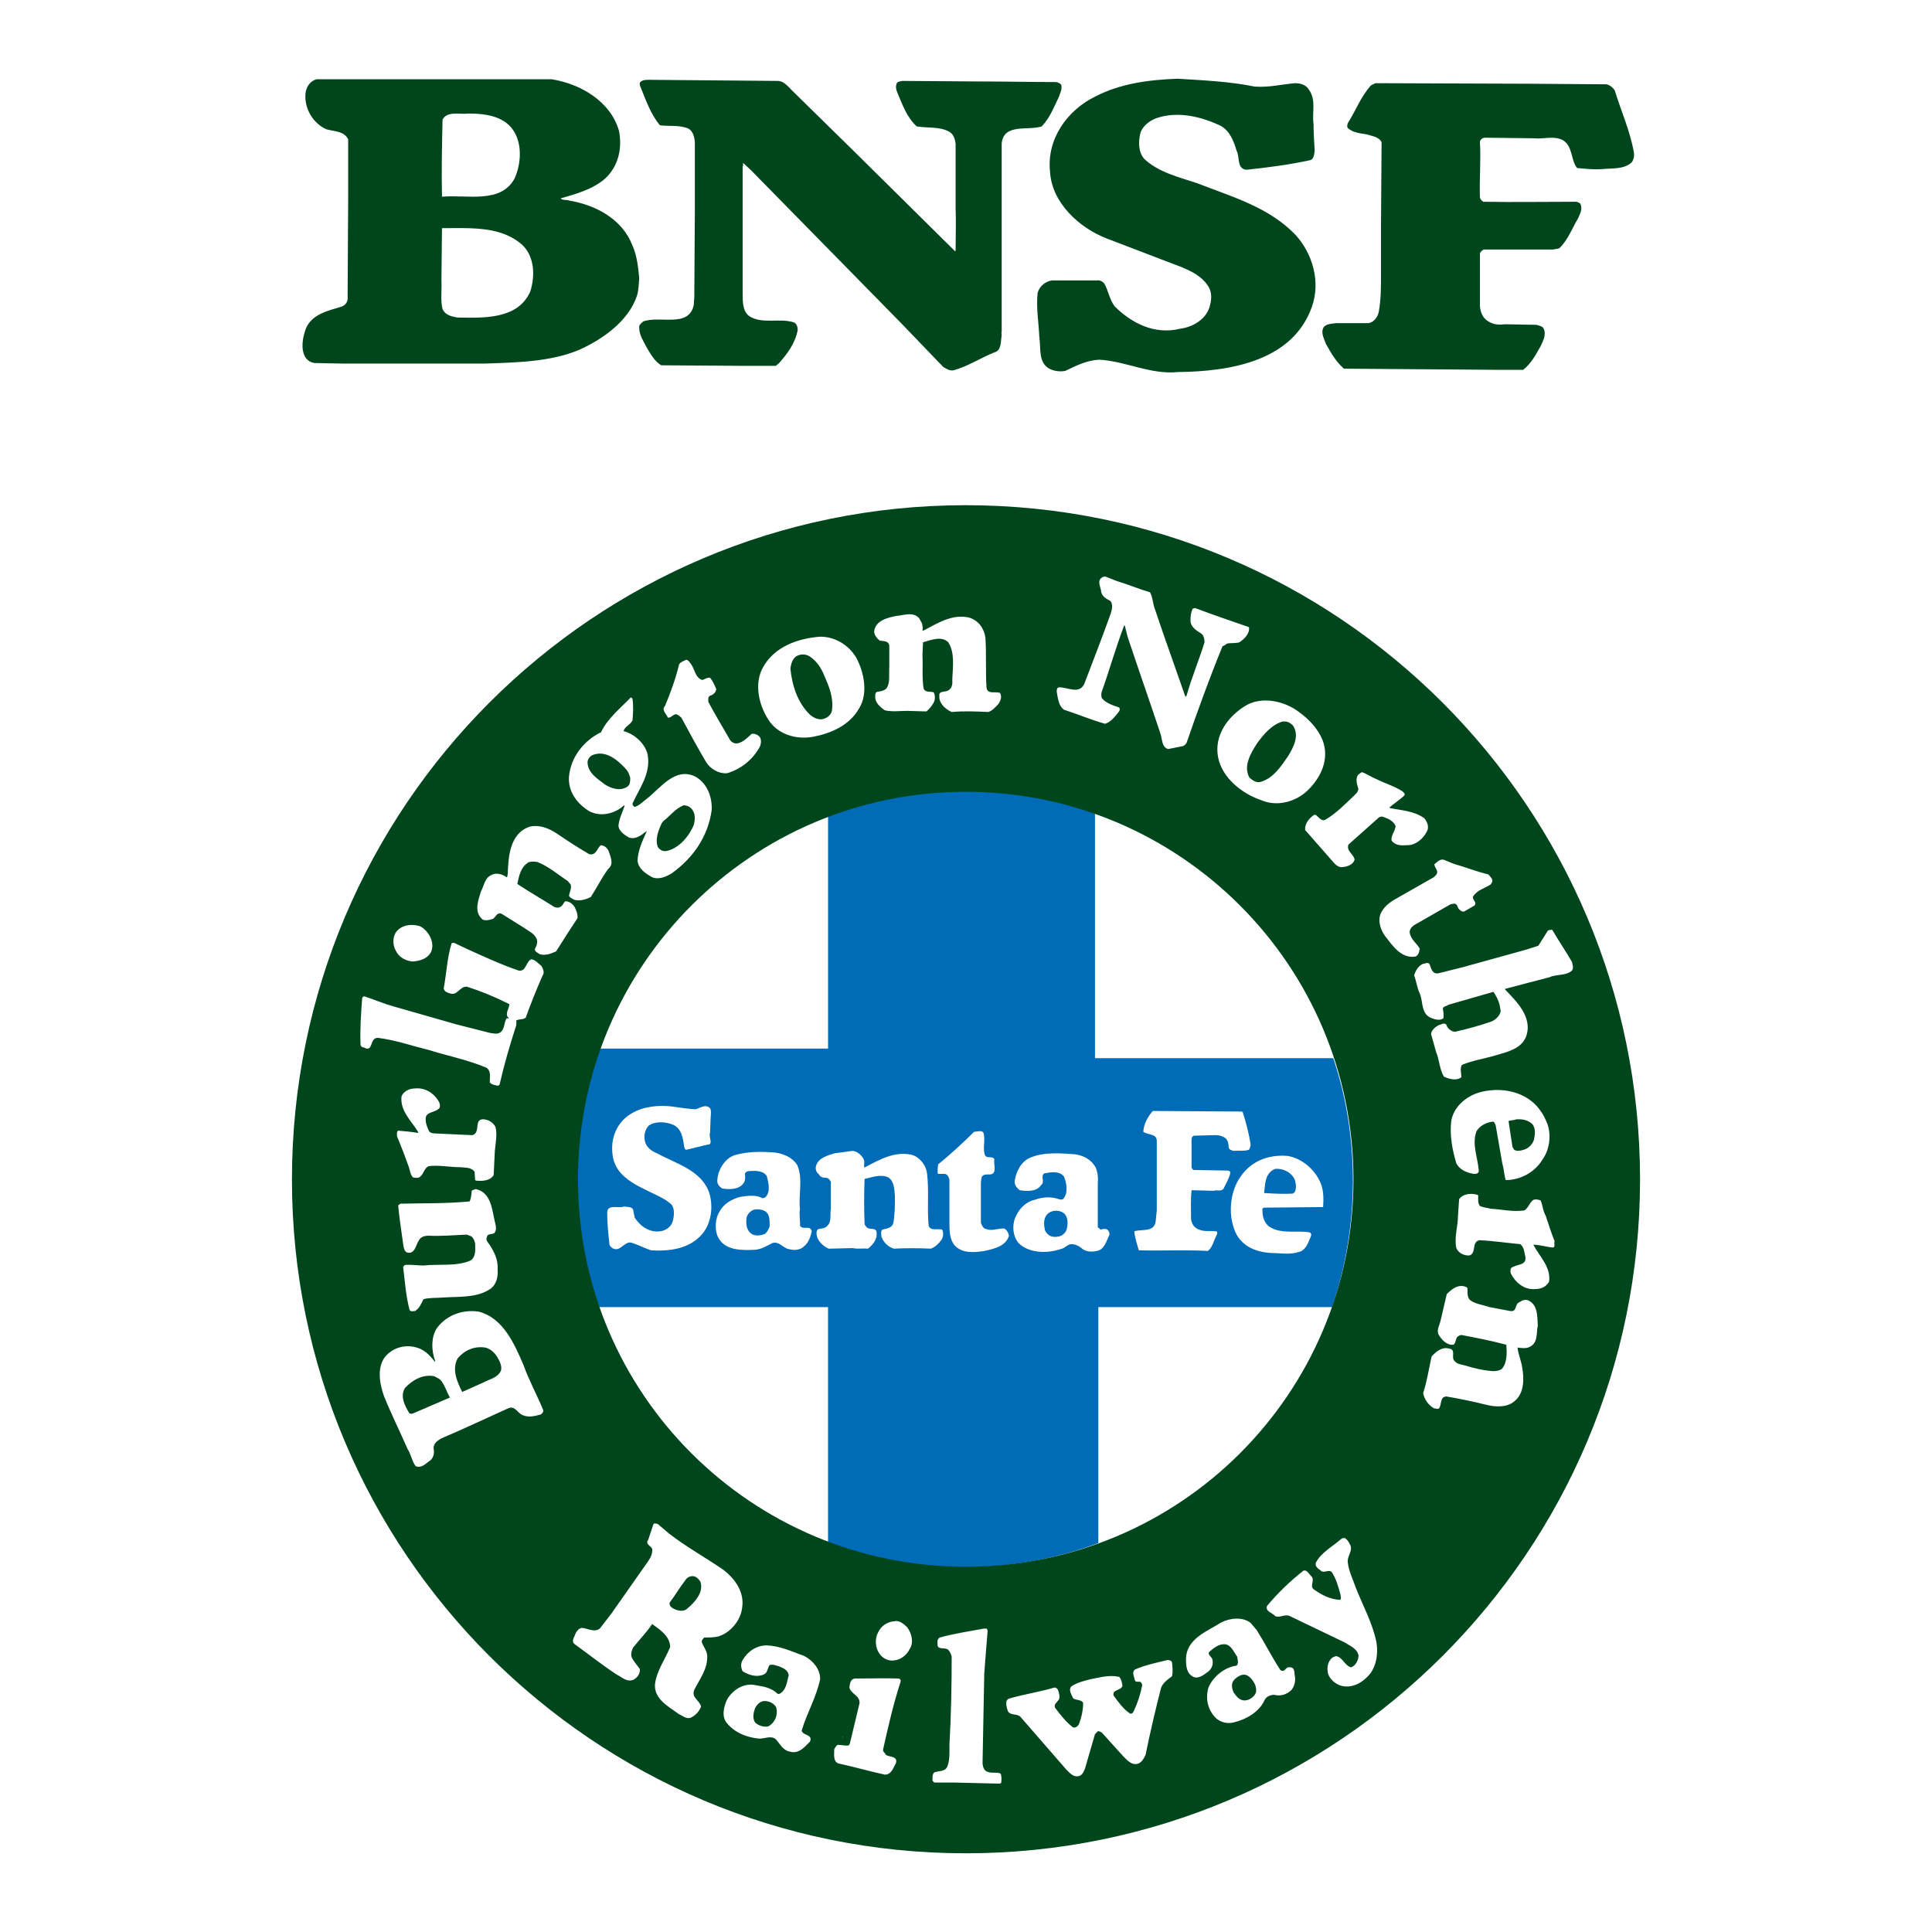
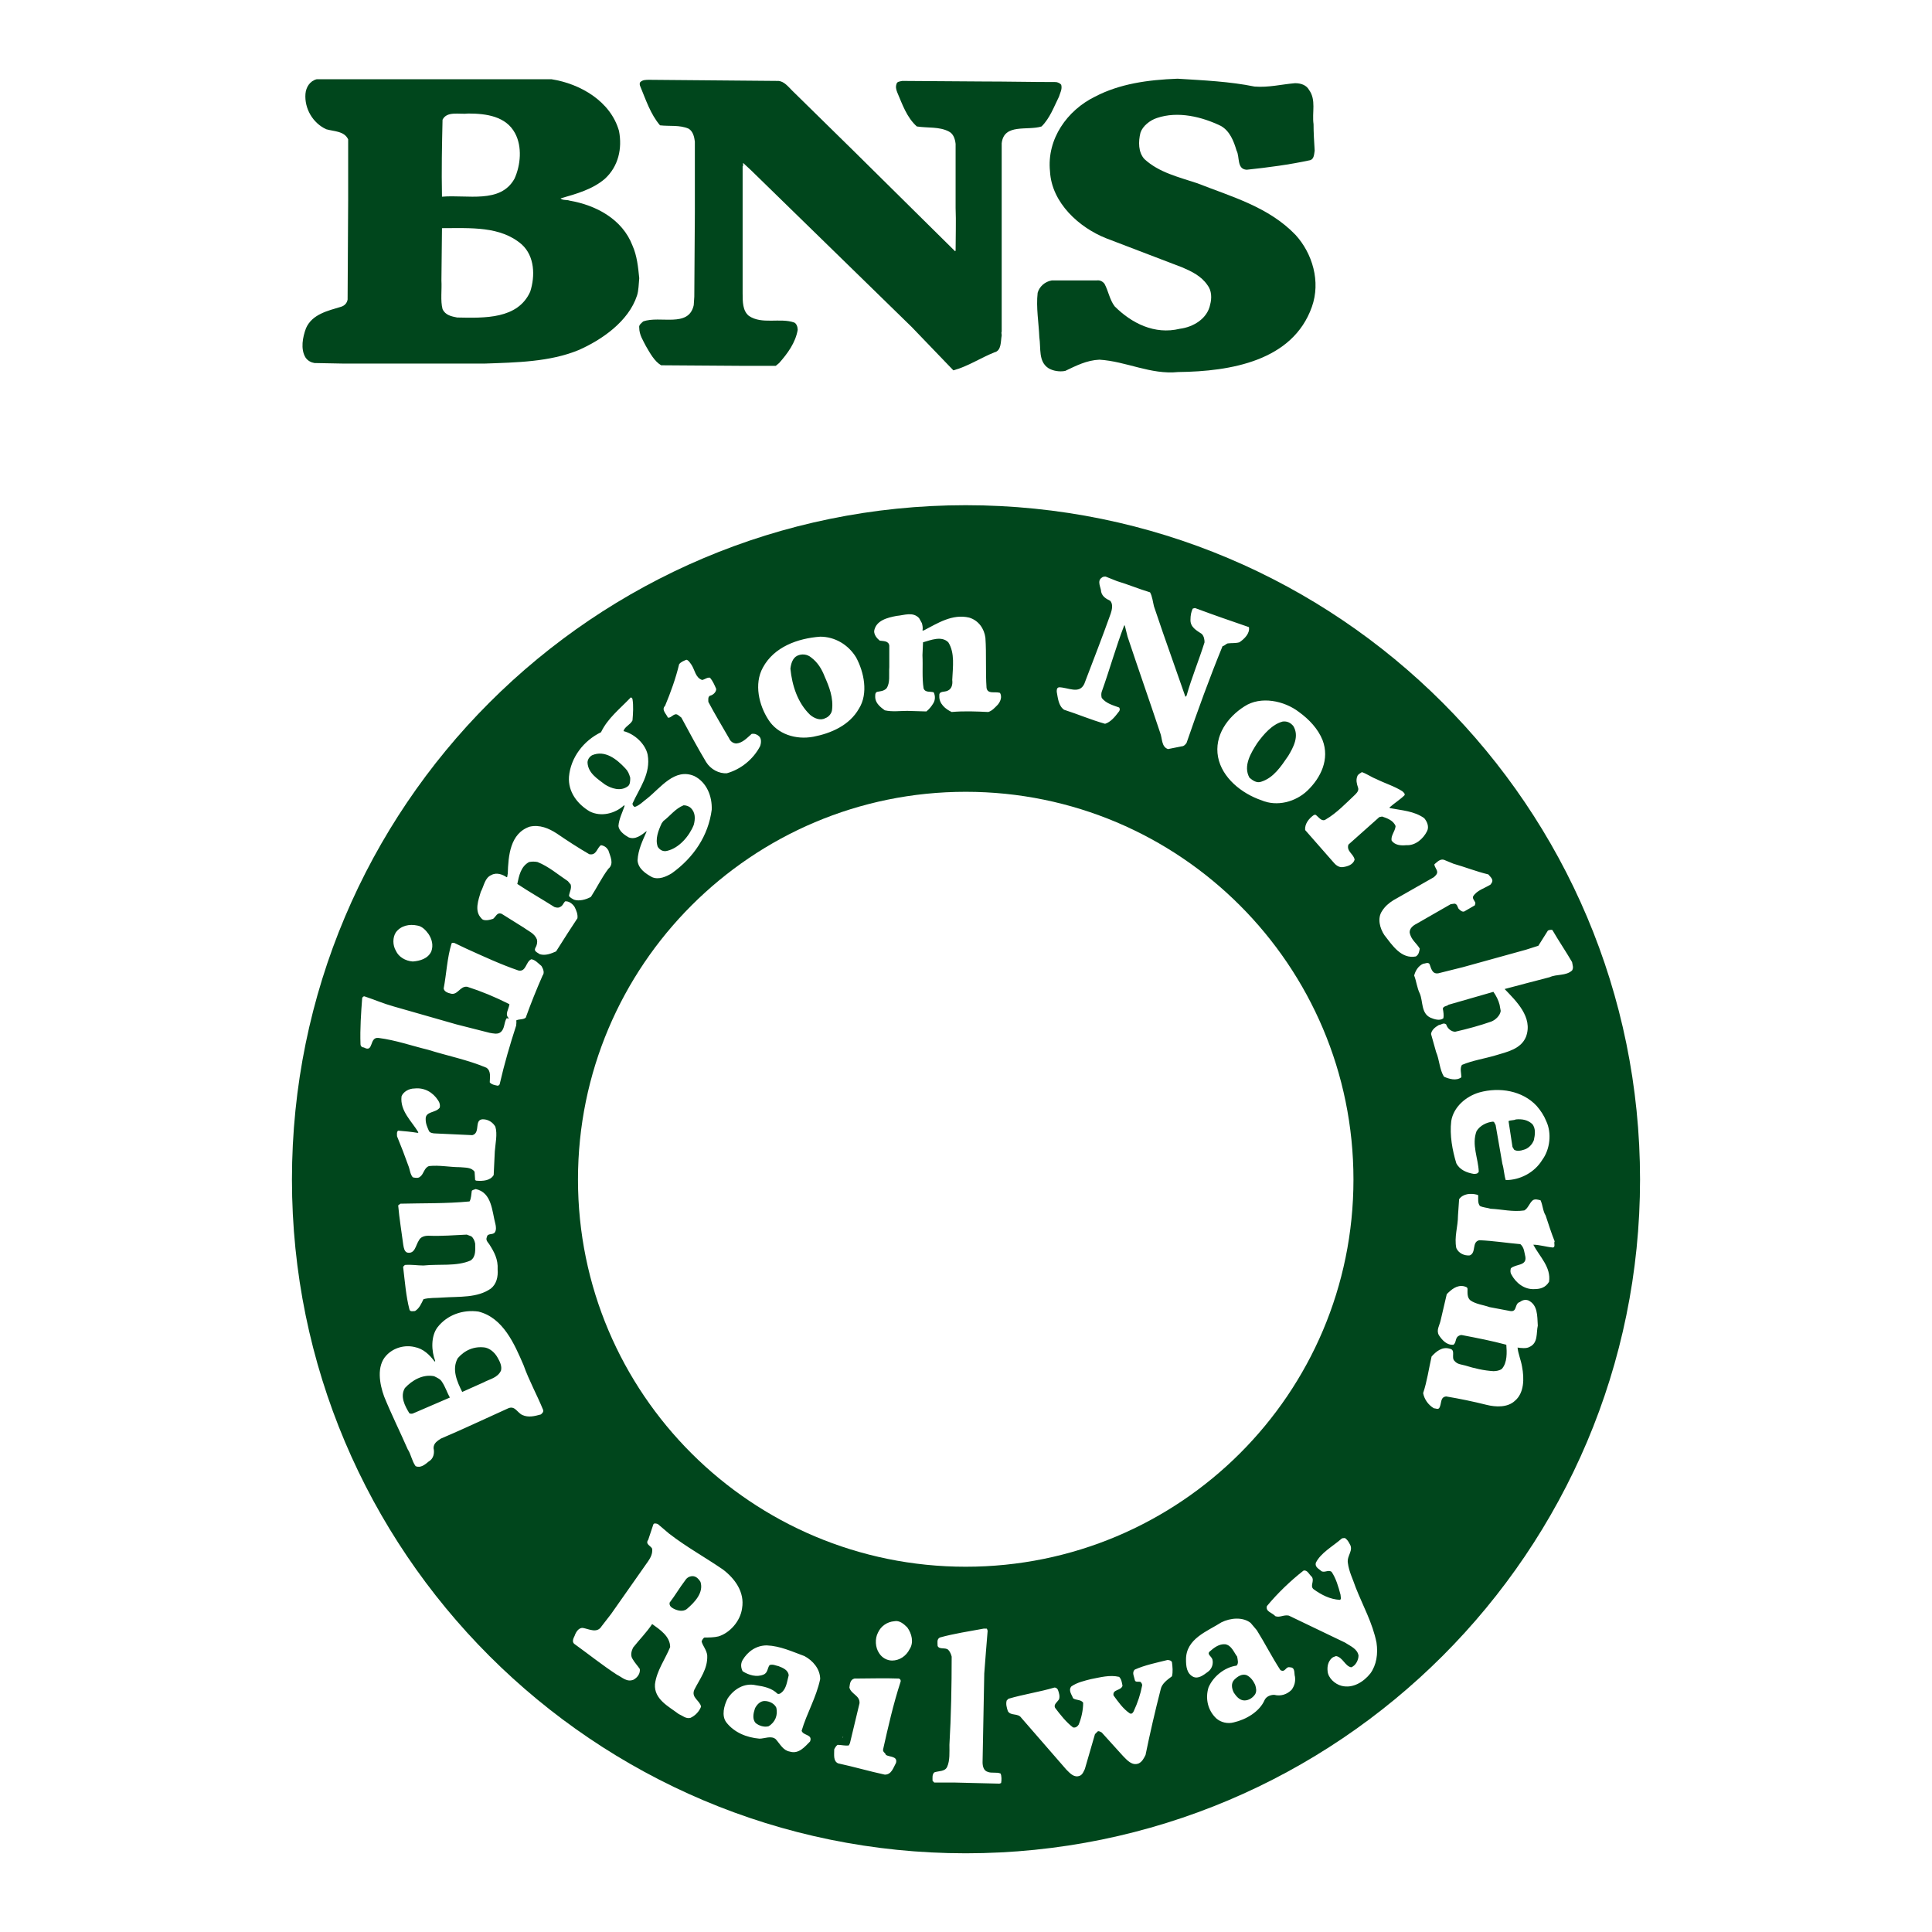
<svg xmlns="http://www.w3.org/2000/svg" version="1.0" id="Layer_1" x="0px" y="0px" width="192.756px" height="192.756px" viewBox="0 0 192.756 192.756" enable-background="new 0 0 192.756 192.756" xml:space="preserve">
  <g>
-     <polygon fill-rule="evenodd" clip-rule="evenodd" fill="#FFFFFF" points="0,0 192.756,0 192.756,192.756 0,192.756 0,0  " />
    <path fill-rule="evenodd" clip-rule="evenodd" fill="#00461C" d="M125.168,8.636c1.401,0.112,2.69-0.224,4.036-0.336   c0.561,0,1.121,0.168,1.402,0.673c0.729,1.009,0.279,2.243,0.447,3.42c0,0.841,0.057,1.738,0.112,2.635   c-0.056,0.336-0.056,0.841-0.448,0.953c-2.074,0.449-4.205,0.729-6.335,0.954c-1.01-0.056-0.673-1.29-1.01-1.906   c-0.28-0.954-0.673-1.962-1.569-2.467c-1.851-0.896-4.261-1.514-6.392-0.785c-0.673,0.224-1.401,0.785-1.626,1.458   c-0.225,0.897-0.225,1.962,0.393,2.635c1.458,1.346,3.42,1.794,5.271,2.411c3.42,1.345,7.12,2.354,9.811,5.158   c1.683,1.85,2.523,4.653,1.626,7.176c-1.906,5.382-8.073,6.447-13.343,6.503c-2.748,0.28-5.158-1.065-7.85-1.233   c-1.289,0.056-2.354,0.616-3.42,1.121c-0.561,0.112-1.233,0-1.682-0.28c-1.009-0.673-0.729-1.962-0.897-3.083   c-0.056-1.402-0.336-2.972-0.168-4.43c0.168-0.617,0.729-1.121,1.401-1.233h4.485c0.337-0.056,0.617,0.112,0.785,0.336   c0.393,0.729,0.505,1.57,1.009,2.243c1.683,1.682,3.98,2.859,6.504,2.243c1.346-0.168,2.747-1.009,3.027-2.411   c0.168-0.617,0.168-1.402-0.28-1.962c-0.616-0.897-1.569-1.346-2.467-1.738l-7.624-2.916c-2.692-1.065-5.439-3.532-5.607-6.672   c-0.337-3.251,1.737-6.111,4.485-7.457c2.467-1.29,5.271-1.682,8.241-1.794C120.122,8.019,122.7,8.131,125.168,8.636L125.168,8.636   z" />
-     <path fill-rule="evenodd" clip-rule="evenodd" fill="#00461C" d="M77.681,8.075c0.56,0.056,0.953,0.561,1.345,0.954l6.111,5.999   l10.092,9.979c0,0.056,0.112,0.056,0.112,0c0-1.402,0.056-2.916,0-4.261v-6.392c-0.056-0.504-0.224-1.009-0.673-1.233   c-0.953-0.505-2.13-0.336-3.196-0.505c-1.009-0.897-1.458-2.242-1.962-3.42c-0.112-0.28-0.168-0.561-0.056-0.841   c0.056-0.225,0.336-0.225,0.561-0.281l8.073,0.056c2.354,0,4.821,0.056,7.232,0.056c0.168,0,0.449,0.112,0.561,0.28   c0.112,0.449-0.111,0.785-0.225,1.178c-0.504,1.009-0.896,2.13-1.737,2.971c-1.401,0.449-3.757-0.336-3.98,1.682V33.08   c-0.057,0.112,0,0.224,0,0.393c-0.112,0.56,0,1.514-0.729,1.682c-1.401,0.561-2.635,1.401-4.092,1.794   c-0.393,0.056-0.729-0.168-1.009-0.336l-4.149-4.317L74.933,16.989l-0.785-0.729c-0.056,0.112,0.056,0.224-0.056,0.336v12.67   c0,0.841,0,1.738,0.617,2.243c1.29,0.897,3.14,0.168,4.541,0.673c0.225,0.112,0.337,0.449,0.337,0.729   c-0.225,1.29-1.01,2.355-1.851,3.308L77.4,36.5h-3.364l-8.074-0.056c-0.673-0.393-1.121-1.233-1.514-1.906   c-0.28-0.561-0.672-1.121-0.672-1.85c-0.056-0.28,0.224-0.448,0.392-0.616c1.682-0.617,4.542,0.672,5.046-1.626l0.056-0.841   l0.056-8.466V14.13c-0.056-0.449-0.168-1.009-0.617-1.29c-0.897-0.393-1.906-0.224-2.86-0.336   c-0.953-1.121-1.401-2.522-1.961-3.868c-0.056-0.112-0.112-0.336,0-0.449c0.224-0.224,0.56-0.224,0.896-0.224L77.681,8.075   L77.681,8.075z" />
-     <path fill-rule="evenodd" clip-rule="evenodd" fill="#00461C" d="M160.264,8.412c0.337,0.056,0.674,0.336,0.842,0.617   c0.616,2.018,1.514,3.98,1.906,6.167c0.056,0.336,0,0.729-0.225,1.009c-0.784,0.729-2.019,0.561-3.083,0.673   c-0.785,0.056-1.57-0.056-2.355-0.112c-0.672-0.841-0.393-2.187-1.457-2.804c-0.953-0.448-1.851-0.055-2.916-0.168l-4.821-0.056   c-0.225,0-0.448,0.169-0.505,0.393c0.112,1.738-0.056,3.7,0,5.494c0,0.225,0.168,0.392,0.337,0.504c3.083,0.056,6.223,0,9.307,0   c0.168,0.056,0.336,0.112,0.393,0.224c0.224,0.561-0.057,0.953-0.225,1.402c-0.616,1.009-1.009,2.187-1.906,3.028l-0.616,0.112   h-6.896c-0.168,0.056-0.336,0.224-0.393,0.393v5.27c0.057,0.729,0.393,1.346,1.065,1.626c0.449,0.224,0.897,0.224,1.458,0.168   l3.14,0.056c0.28,0.112,0.616,0.112,0.729,0.449c0.225,0.617-0.112,1.177-0.336,1.682c-0.505,0.897-0.953,1.738-1.738,2.355h-2.859   l-15.025-0.112c-0.785-0.673-1.29-1.569-1.794-2.467c-0.169-0.504-0.561-1.121-0.225-1.682c0.28-0.336,0.841-0.336,1.233-0.393   h3.252c0.561-0.112,0.896-0.617,1.009-1.122c0.225-1.233,0.225-2.523,0.225-3.812c0-1.682,0-3.42,0-5.102l0.056-8.018   c-0.28-0.561-1.009-0.617-1.514-0.785c-0.673-0.112-1.345-0.168-1.85-0.617c-0.112-0.168-0.057-0.337,0-0.505   c0.785-1.233,1.289-2.635,2.298-3.756l0.449-0.224l15.53,0.056L160.264,8.412L160.264,8.412z" />
+     <path fill-rule="evenodd" clip-rule="evenodd" fill="#00461C" d="M77.681,8.075c0.56,0.056,0.953,0.561,1.345,0.954l6.111,5.999   l10.092,9.979c0,0.056,0.112,0.056,0.112,0c0-1.402,0.056-2.916,0-4.261v-6.392c-0.056-0.504-0.224-1.009-0.673-1.233   c-0.953-0.505-2.13-0.336-3.196-0.505c-1.009-0.897-1.458-2.242-1.962-3.42c-0.112-0.28-0.168-0.561-0.056-0.841   c0.056-0.225,0.336-0.225,0.561-0.281l8.073,0.056c2.354,0,4.821,0.056,7.232,0.056c0.168,0,0.449,0.112,0.561,0.28   c0.112,0.449-0.111,0.785-0.225,1.178c-0.504,1.009-0.896,2.13-1.737,2.971c-1.401,0.449-3.757-0.336-3.98,1.682V33.08   c-0.057,0.112,0,0.224,0,0.393c-0.112,0.56,0,1.514-0.729,1.682c-1.401,0.561-2.635,1.401-4.092,1.794   l-4.149-4.317L74.933,16.989l-0.785-0.729c-0.056,0.112,0.056,0.224-0.056,0.336v12.67   c0,0.841,0,1.738,0.617,2.243c1.29,0.897,3.14,0.168,4.541,0.673c0.225,0.112,0.337,0.449,0.337,0.729   c-0.225,1.29-1.01,2.355-1.851,3.308L77.4,36.5h-3.364l-8.074-0.056c-0.673-0.393-1.121-1.233-1.514-1.906   c-0.28-0.561-0.672-1.121-0.672-1.85c-0.056-0.28,0.224-0.448,0.392-0.616c1.682-0.617,4.542,0.672,5.046-1.626l0.056-0.841   l0.056-8.466V14.13c-0.056-0.449-0.168-1.009-0.617-1.29c-0.897-0.393-1.906-0.224-2.86-0.336   c-0.953-1.121-1.401-2.522-1.961-3.868c-0.056-0.112-0.112-0.336,0-0.449c0.224-0.224,0.56-0.224,0.896-0.224L77.681,8.075   L77.681,8.075z" />
    <path fill-rule="evenodd" clip-rule="evenodd" fill="#00461C" d="M55.03,7.907c2.859,0.449,5.887,2.187,6.728,5.158   c0.336,1.738-0.056,3.532-1.401,4.766c-1.234,1.065-2.86,1.514-4.429,1.962c0.224,0.224,0.617,0.112,0.897,0.224   c2.635,0.449,5.27,1.85,6.279,4.486c0.449,1.009,0.561,2.13,0.673,3.252c-0.056,0.56-0.056,1.233-0.224,1.737   c-0.841,2.58-3.533,4.43-5.832,5.438c-2.859,1.177-6.167,1.233-9.418,1.346h-13.96l-2.971-0.056   c-0.336-0.056-0.673-0.224-0.897-0.561c-0.504-0.841-0.28-2.018,0.056-2.916c0.617-1.401,2.187-1.738,3.477-2.13   c0.392-0.112,0.616-0.393,0.672-0.729l0.056-9.979v-5.999c-0.392-0.841-1.401-0.785-2.186-1.01   c-1.346-0.617-2.187-2.074-2.075-3.532c0.056-0.673,0.449-1.29,1.122-1.458H55.03L55.03,7.907z M46.732,11.327   c-0.897,0.112-2.13-0.28-2.579,0.617c-0.056,2.523-0.112,4.99-0.056,7.681c2.523-0.224,5.831,0.729,7.232-1.794   c0.617-1.346,0.785-3.196,0.056-4.542C50.488,11.607,48.526,11.327,46.732,11.327L46.732,11.327z M44.097,22.764l-0.056,5.214   c0.056,0.953-0.112,2.019,0.112,2.859c0.28,0.617,0.897,0.729,1.458,0.841c2.748,0.057,6.055,0.168,7.289-2.579   c0.504-1.57,0.448-3.532-0.841-4.709C49.928,22.54,46.957,22.764,44.097,22.764L44.097,22.764z" />
-     <path fill-rule="evenodd" clip-rule="evenodd" fill="#006BB6" d="M133.017,105.572h-23.771V80.96   c-4.822-1.57-8.409-2.411-13.175-2.411c-4.709,0-9.251,0.841-13.456,2.411v23.659H59.459c-1.514,4.094-2.299,8.521-2.299,13.176   c0,4.373,0.729,8.635,2.131,12.615h23.323v23.604c4.205,1.514,8.747,2.354,13.456,2.354c4.766,0,9.306-0.84,13.511-2.41V130.41   h23.323c1.346-3.98,2.075-8.242,2.075-12.615C134.979,113.533,134.307,109.385,133.017,105.572L133.017,105.572z" />
    <path fill-rule="evenodd" clip-rule="evenodd" fill="#00461C" d="M96.35,50.404c-37.115,0-67.222,30.107-67.222,67.277   c0,37.117,30.107,67.223,67.222,67.223c37.171,0,67.278-30.105,67.278-67.223C163.628,80.512,133.521,50.404,96.35,50.404   L96.35,50.404z M135.035,117.682c0,21.361-17.324,38.631-38.685,38.631s-38.685-17.27-38.685-38.631   c0-21.36,17.324-38.684,38.685-38.684S135.035,96.322,135.035,117.682L135.035,117.682z" />
-     <path fill-rule="evenodd" clip-rule="evenodd" fill="#FFFFFF" d="M75.157,120.711c-0.28,0.111-0.617,0.447-0.673,0.783   c-0.056,0.562-0.056,1.178,0.449,1.57c0.336,0.281,0.953,0.225,1.346,0.057c0.28-0.168,0.392-0.504,0.504-0.729   c0-0.561,0.056-1.178-0.392-1.514C76.055,120.654,75.55,120.598,75.157,120.711L75.157,120.711z M104.479,121.158   c-0.393,0.393-0.336,1.066-0.225,1.57c0.112,0.281,0.337,0.504,0.617,0.617c0.336,0.111,0.729,0.057,1.009-0.057   c0.28-0.168,0.505-0.393,0.561-0.729c0.112-0.504,0.112-1.066-0.224-1.457C105.713,120.654,104.872,120.711,104.479,121.158   L104.479,121.158z M132.008,120.43l-5.888,0.057c-0.111,0-0.224,0.168-0.168,0.279c0,0.617,0.168,1.178,0.617,1.57   c1.178,0.842,2.747,0.393,4.093,0.617c0.28,0.111,0.111,0.449,0.056,0.561c-0.225,0.561-0.504,1.289-1.177,1.402   c-0.617,0.223-1.458,0.168-2.187,0.111c-1.57,0-3.14-0.393-3.981-1.85c-0.896-1.738-0.729-4.205,0.393-5.775   c1.065-1.57,2.804-2.242,4.71-2.074c1.401,0.225,2.69,1.346,3.252,2.635C132.063,118.691,132.063,119.588,132.008,120.43   L132.008,120.43z M122.084,118.58c-0.225,0.336-0.673,0.111-1.01,0.225l-2.186-0.057c-0.112,0.896-0.057,1.85-0.057,2.803   c0,0.449,0.28,0.953,0.785,1.121c0.505,0.225,1.121,0.113,1.737,0.168c0.225,0.17,0,0.393-0.056,0.562   c-0.225,0.447-0.336,1.064-0.785,1.4c-2.298-0.111-4.652,0-6.896-0.057c-0.169-0.615-0.393-1.232-0.449-1.906   c0.785-0.223,1.963,0.113,2.131-0.953l0.112-1.121v-6.895c0.056-0.785-0.896-0.617-1.346-0.953   c0.057-0.785,0.449-1.516,0.953-2.076l8.858,0.057l0.112,0.057c0.336,1.064,0.616,2.131,0.785,3.195   c0,0.225-0.056,0.393-0.169,0.561c-0.448,0.168-1.064,0.057-1.514,0.113c-0.224-0.057-0.448-0.113-0.505-0.338   c0-0.336-0.055-0.615-0.224-0.84c-0.28-0.281-0.673-0.393-1.121-0.393l-2.131,0.055c-0.28,0.113-0.224,0.449-0.224,0.73v2.467   l0.168,0.223l3.42,0.057c0.111,0,0.28,0.057,0.28,0.225C122.645,117.57,122.309,118.074,122.084,118.58L122.084,118.58z    M110.646,123.289c-0.279,0.561-0.448,1.346-1.178,1.514c-0.504,0.113-1.177,0.113-1.569-0.281   c-0.28-0.223-0.617-0.391-1.009-0.391c-0.394,0-0.673,0.447-1.121,0.504c-1.347,0.449-3.141,0.393-4.149-0.617   c-0.617-0.729-0.673-1.961-0.225-2.746c0.337-0.729,1.009-1.402,1.851-1.57c0.729-0.281,1.682-0.336,2.41-0.057   c0.113,0.057,0.393,0.057,0.449-0.057c0.505-0.615,0.28-1.625,0.056-2.186c-0.448-0.617-1.346-0.449-1.962-0.336   c-0.448,0.279,0.112,0.84-0.336,1.178c-0.449,0.672-1.402,0.615-2.131,0.504c-0.28-0.225-0.505-0.504-0.505-0.842   c0.112-0.953,0.617-2.018,1.57-2.41c1.346-0.561,2.858-0.449,4.429-0.336c0.841,0.111,1.626,0.504,2.074,1.289   c0.225,0.504,0.28,1.064,0.225,1.682v4.316l0.28,0.225c0.225-0.055,0.448-0.111,0.673,0   C110.646,122.84,110.759,123.064,110.646,123.289L110.646,123.289z M98.256,124.803c-1.065,0.168-2.242,0.281-3.027-0.561   c-0.449-0.561-0.505-1.346-0.505-2.074v-4.486c-0.056-0.223-0.168-0.504-0.448-0.561h-0.673l-0.056-0.111   c0-0.281,0-0.561,0.056-0.84c1.177-0.955,2.523-2.188,3.588-3.252c0.28,0,0.84-0.225,0.953,0.168   c0.169,0.729-0.112,1.457,0.112,2.129c0.169,0.449,0.785,0.057,0.953,0.449c-0.112,0.506,0.337,1.457-0.448,1.514   c-0.336,0-0.729-0.057-0.841,0.336l-0.057,0.449V122c0.112,0.279,0.225,0.561,0.505,0.617c0.561,0.223,1.178-0.057,1.794-0.057   c0.28,0.111,0.449,0.449,0.505,0.729C100.331,124.355,99.209,124.578,98.256,124.803L98.256,124.803z M93.939,123.682   c-0.28,0.393-0.617,0.729-1.065,0.896c-1.177-0.057-2.523-0.057-3.701,0c-0.561-0.168-1.009-0.615-1.233-1.176   c0-0.225-0.112-0.562,0.112-0.73c0.393-0.111,0.897-0.111,1.065-0.615c0.168-0.842,0.168-1.795,0.168-2.691   c-0.056-0.73-0.056-1.514-0.673-1.906c-0.785-0.338-1.626,0-2.354,0.168c-0.056,1.514-0.056,3.027,0,4.43   c0,0.168,0.111,0.279,0.224,0.391c0.28,0.281,0.785,0,0.954,0.393c0.168,0.73-0.336,1.346-0.841,1.738   c-0.504-0.057-1.009,0.057-1.514-0.057l-2.411,0.057c-0.505-0.223-1.065-0.729-1.177-1.289c-0.056-0.279-0.056-0.561,0.168-0.672   c0.336-0.057,0.673-0.057,0.897-0.338c0.448-0.447,0.224-1.176,0.336-1.736v-2.637c-0.112-0.168-0.224-0.393-0.448-0.393   c-0.281,0-0.617-0.055-0.729-0.336c-0.224-0.168-0.336-0.393-0.336-0.672c0.112-0.953,1.177-1.234,1.962-1.459   c0.617-0.055,1.177-0.168,1.738-0.223c0.504,0.055,0.897,0.447,1.122,0.896c0.056,0.225,0,0.449,0,0.729h0.111   c1.402-0.729,2.916-1.625,4.654-1.234c0.785,0.225,1.401,1.01,1.514,1.795c0.224,1.682,0,3.477,0.167,5.27   c0.168,0.561,0.897,0.281,1.346,0.393C94.164,123.01,94.107,123.402,93.939,123.682L93.939,123.682z M80.203,124.355   c-0.448,0.447-1.121,0.391-1.682,0.223c-0.504-0.223-0.84-0.729-1.458-0.561c-0.561,0.281-1.065,0.617-1.738,0.674   c-1.289,0.055-3.027,0.111-3.7-1.289c-0.336-0.73-0.28-1.852,0.168-2.523c0.393-0.785,1.233-1.234,2.018-1.459   c0.673-0.111,1.514-0.223,2.131,0.057c0.112,0.111,0.336,0.057,0.449-0.057c0.504-0.504,0.28-1.457,0.112-2.074   c-0.336-0.561-1.122-0.561-1.794-0.504c-0.168,0-0.337,0.111-0.393,0.279c0.056,0.338,0.056,0.617-0.112,0.898   c-0.449,0.672-1.401,0.672-2.13,0.561c-0.28-0.168-0.561-0.449-0.504-0.842c0.056-1.064,0.785-2.242,1.85-2.523   c1.234-0.336,2.58-0.336,3.925-0.223c0.785,0.111,1.682,0.447,2.187,1.232c0.616,1.346,0.111,2.973,0.28,4.43   c-0.112,0.561,0.056,1.121,0,1.625c0.28,0.506,1.009-0.111,1.177,0.561C80.876,123.402,80.652,124.018,80.203,124.355   L80.203,124.355z M70.056,123.121c-1.234,1.457-3.196,1.738-5.102,1.625c-0.673-0.225-1.29-0.561-2.019-0.783   c-0.729-0.057-1.065,1.008-1.85,0.559c-0.112-0.111-0.28-0.223-0.28-0.391c-0.112-1.01-0.224-2.02-0.224-3.141   c0-0.896,1.122-0.393,1.682-0.617c0.28,0.057,0.729,0,0.896,0.281l0.168,0.84c0.561,0.842,1.458,1.516,2.579,1.346   c0.449-0.055,1.009-0.393,1.178-0.896c0.168-0.504,0.28-1.346-0.112-1.793l-0.504-0.393c-2.019-1.234-5.271-1.906-5.382-4.879   c-0.112-1.514,0.561-3.027,1.962-3.812c1.121-0.672,2.691-0.84,3.98-0.672c0.729,0.111,1.57,0.225,2.355,0.279   c0.448-0.111,1.009-0.561,1.458-0.111c0.168,0.279,0.056,0.672,0.056,1.064l-0.056,1.402c-0.168,0.449,0.393,1.178-0.28,1.178   l-2.074,0.504c-0.168,0-0.168-0.168-0.225-0.279c-0.112-0.898-0.28-1.906-1.177-2.244c-0.729-0.279-1.738-0.336-2.355,0.113   c-0.392,0.393-0.504,1.008-0.392,1.514c0.112,0.672,0.729,1.064,1.289,1.289c1.85,1.01,4.43,1.682,5.158,3.98   C71.177,120.486,70.952,122.057,70.056,123.121L70.056,123.121z M127.242,116.617c-1.065,0.393-1.01,1.57-1.122,2.41   c0.954,0.057,1.851,0.113,2.859,0.057l0.168-0.111c0.225-0.338,0.169-0.953,0-1.346   C128.812,116.953,128.027,116.561,127.242,116.617L127.242,116.617z" />
    <path fill-rule="evenodd" clip-rule="evenodd" fill="#FFFFFF" d="M128.699,166.348c-0.448-0.113-0.448,0.561-0.952,0.279   c-0.842-1.289-1.515-2.635-2.355-3.98l-0.616-0.729c-0.785-0.617-2.019-0.504-2.916-0.057c-1.401,0.898-3.532,1.627-3.532,3.701   c0,0.672,0.057,1.402,0.729,1.738c0.505,0.223,1.009-0.168,1.457-0.504c0.393-0.281,0.561-0.785,0.449-1.234   c-0.112-0.336-0.561-0.506-0.28-0.785c0.448-0.393,0.953-0.785,1.569-0.729c0.617,0.111,0.841,0.785,1.178,1.232   c0.056,0.338,0.168,0.674-0.057,0.898c-1.233,0.168-2.354,1.121-2.803,2.186c-0.337,1.121-0.057,2.299,0.784,3.084   c0.449,0.393,1.122,0.561,1.738,0.393c1.233-0.281,2.579-1.066,3.084-2.242c0.168-0.336,0.561-0.506,0.953-0.506   c0.673,0.17,1.289-0.055,1.737-0.504c0.28-0.393,0.393-0.785,0.337-1.289C129.092,166.965,129.26,166.348,128.699,166.348   L128.699,166.348z M84.128,173.299c0,0.057-0.056,0.057-0.056,0.057v-0.057C84.072,173.299,84.072,173.299,84.128,173.299   L84.128,173.299z M80.259,165.227c-1.233-0.449-2.411-1.01-3.756-1.066c-1.065,0-1.906,0.617-2.411,1.459   c-0.224,0.393-0.168,0.783,0,1.121c0.617,0.393,1.402,0.617,2.075,0.336c0.449-0.168,0.393-0.674,0.617-0.953   c0.336-0.111,0.617,0.057,0.897,0.111c0.448,0.168,0.953,0.393,1.009,0.898c-0.168,0.615-0.224,1.346-0.729,1.738   c-0.112,0.111-0.28,0.168-0.393,0.111c-0.561-0.561-1.346-0.729-2.131-0.842c-1.177-0.279-2.243,0.393-2.859,1.346   c-0.336,0.674-0.616,1.684-0.112,2.355c0.785,1.01,2.018,1.514,3.308,1.625c0.505,0,1.177-0.336,1.626,0.057   c0.449,0.504,0.729,1.121,1.402,1.234c0.897,0.279,1.514-0.506,2.018-1.01c0.28-0.729-0.673-0.561-0.841-1.066   c0.504-1.736,1.458-3.307,1.85-5.158C81.829,166.516,81.1,165.674,80.259,165.227L80.259,165.227z M76.671,172.234   c-0.448,0.111-0.953-0.057-1.29-0.336c-0.336-0.393-0.224-0.953-0.056-1.459c0.168-0.336,0.504-0.729,0.954-0.729   c0.504,0,1.009,0.281,1.177,0.674C77.624,171.113,77.344,171.842,76.671,172.234L76.671,172.234z M89.678,167.469   c-1.458-0.057-2.916,0-4.429,0c-0.449,0.111-0.449,0.561-0.505,0.896c0.168,0.674,1.066,0.785,1.01,1.57l-0.954,3.98l-0.111,0.225   c-0.393,0.055-0.729-0.057-1.122-0.057c-0.168,0.111-0.28,0.336-0.336,0.449c0,0.561-0.112,1.178,0.393,1.4   c1.57,0.338,3.084,0.785,4.653,1.123c0.673,0,0.841-0.674,1.121-1.178c0.168-0.674-0.616-0.562-1.009-0.785   c-0.056-0.225-0.336-0.281-0.28-0.561c0.504-2.242,1.009-4.486,1.738-6.729C89.902,167.693,89.847,167.523,89.678,167.469   L89.678,167.469z M116.478,165.619c-1.121,0.279-2.242,0.504-3.252,0.953c-0.336,0.279-0.057,0.729,0,1.064   c0.056,0.225,0.336,0.111,0.561,0.168c0.112,0.113,0.168,0.225,0.168,0.336c-0.168,0.898-0.448,1.738-0.841,2.58   c-0.056,0.111-0.168,0.336-0.393,0.225c-0.672-0.449-1.177-1.178-1.626-1.795c-0.111-0.617,0.729-0.449,0.897-0.953   c-0.056-0.336-0.112-0.674-0.336-0.896c-0.953-0.225-1.906,0.057-2.804,0.223c-0.673,0.17-1.401,0.338-1.962,0.73   c-0.337,0.393,0.056,0.84,0.168,1.178c0.28,0.223,0.785,0.111,1.009,0.447c0,0.73-0.168,1.514-0.448,2.188   c-0.112,0.168-0.28,0.336-0.561,0.279c-0.673-0.504-1.289-1.289-1.794-1.961c-0.169-0.338,0.224-0.561,0.392-0.842   c0.113-0.279,0-0.672-0.111-0.953c-0.057-0.111-0.169-0.225-0.337-0.225c-1.514,0.449-3.083,0.674-4.597,1.121l-0.169,0.168   c-0.111,0.338,0,0.73,0.112,1.066c0.281,0.504,1.01,0.168,1.346,0.672l4.485,5.158c0.393,0.393,0.785,0.842,1.346,0.617   c0.28-0.111,0.393-0.449,0.505-0.672l1.009-3.477l0.28-0.281c0.112-0.057,0.28,0.057,0.393,0.113l2.131,2.354   c0.392,0.393,0.896,1.01,1.569,0.729c0.336-0.168,0.505-0.504,0.673-0.84c0.448-2.188,0.953-4.373,1.514-6.561   c0.112-0.561,0.673-0.953,1.122-1.289c0.111-0.447,0.056-0.953,0-1.402C116.87,165.674,116.646,165.619,116.478,165.619   L116.478,165.619z M98.537,176.775c-0.394-0.111-0.506-0.561-0.506-0.953l0.169-8.857l0.168-2.188l0.169-2.074l-0.057-0.168   c-0.056-0.113-0.168,0-0.28-0.057c-1.514,0.281-3.027,0.506-4.429,0.896c-0.336,0.17-0.224,0.562-0.224,0.842   c0.168,0.393,0.785,0.113,1.065,0.393c0.168,0.168,0.281,0.447,0.337,0.672c0,2.859-0.056,5.943-0.225,8.803   c0,0.729,0.056,1.57-0.224,2.188c-0.224,0.504-0.841,0.393-1.29,0.561c-0.225,0.225-0.168,0.561-0.168,0.84l0.168,0.17h1.962   l4.541,0.111l0.168-0.057c0.057-0.279,0.057-0.729-0.056-0.953C99.434,176.775,98.929,176.943,98.537,176.775L98.537,176.775z    M89.229,161.75c-0.729,0.057-1.345,0.504-1.625,1.121c-0.336,0.617-0.28,1.514,0.112,2.074c0.281,0.449,0.785,0.729,1.29,0.729   c0.729,0,1.401-0.447,1.738-1.121c0.449-0.672,0.225-1.568-0.224-2.186C90.183,162.029,89.734,161.639,89.229,161.75L89.229,161.75   z M135.26,158.387c-0.28-0.842-0.674-1.57-0.785-2.467c-0.112-0.729,0.616-1.234,0.168-1.906c-0.112-0.225-0.225-0.393-0.448-0.561   c-0.112,0-0.28,0-0.337,0.055c-0.896,0.785-2.074,1.402-2.579,2.412c-0.112,0.447,0.337,0.615,0.561,0.84   c0.337,0.168,0.673-0.168,1.01,0.057c0.448,0.672,0.673,1.457,0.896,2.299c0,0.225,0.112,0.393-0.056,0.504   c-1.009-0.055-1.851-0.504-2.636-1.064c-0.392-0.336,0.112-0.785-0.168-1.234c-0.279-0.225-0.448-0.729-0.841-0.617   c-1.289,1.01-2.578,2.244-3.644,3.533c-0.169,0.561,0.561,0.672,0.841,1.01c0.448,0.168,0.841-0.168,1.346-0.057l5.606,2.691   c0.505,0.336,1.233,0.617,1.346,1.289c0,0.449-0.28,1.01-0.729,1.178c-0.616-0.113-0.841-1.01-1.514-1.121   c-0.168,0.055-0.336,0.111-0.448,0.225c-0.337,0.336-0.449,0.783-0.393,1.289c0.056,0.672,0.729,1.289,1.401,1.457   c1.122,0.281,2.187-0.393,2.859-1.232c0.617-0.842,0.785-1.963,0.617-3.084C136.941,161.918,135.988,160.236,135.26,158.387   L135.26,158.387z M152.471,129.736c-0.336-0.111-0.616,0-0.841,0.168c-0.561,0.168-0.224,1.01-0.953,0.898l-2.074-0.393   c-0.616-0.225-1.346-0.281-1.905-0.674c-0.337-0.279-0.281-0.783-0.281-1.121c0-0.225-0.225-0.225-0.336-0.279   c-0.729-0.17-1.29,0.336-1.738,0.783l-0.616,2.637c-0.112,0.504-0.449,0.953-0.169,1.457c0.337,0.504,0.785,1.01,1.458,0.953   c0.28-0.225,0.168-0.617,0.448-0.842c0.112-0.055,0.225-0.168,0.448-0.111c1.458,0.279,2.916,0.561,4.374,0.953   c0.056,0.729,0.112,1.795-0.449,2.41c-0.224,0.168-0.561,0.225-0.841,0.225c-0.953-0.057-1.906-0.279-2.804-0.561   c-0.392-0.111-0.784-0.111-1.064-0.449c-0.393-0.336,0.168-1.121-0.505-1.232c-0.729-0.225-1.346,0.279-1.794,0.785   c-0.28,1.232-0.448,2.467-0.841,3.645c0.112,0.615,0.505,1.176,1.065,1.514c0.168,0,0.448,0.168,0.561-0.057   c0.224-0.393,0.056-1.064,0.672-1.121c1.347,0.225,2.691,0.504,4.037,0.84c0.897,0.225,2.075,0.281,2.804-0.391   c0.953-0.785,0.953-2.244,0.729-3.422c-0.112-0.672-0.393-1.289-0.448-1.906c0.336,0.057,0.896,0.113,1.177-0.055   c0.897-0.393,0.673-1.402,0.842-2.131C153.368,131.25,153.425,130.186,152.471,129.736L152.471,129.736z M154.209,121.271   c-0.28-0.449-0.28-1.01-0.504-1.514c-0.225-0.057-0.561-0.17-0.785,0c-0.337,0.279-0.449,0.785-0.841,1.008   c-1.178,0.168-2.187-0.111-3.364-0.168c-0.336-0.111-0.729-0.111-1.065-0.279c-0.224-0.281-0.168-0.674-0.168-1.066l-0.112-0.055   c-0.617-0.17-1.401-0.113-1.794,0.447l-0.112,1.627c0,1.121-0.393,2.131-0.168,3.25c0.225,0.506,0.785,0.785,1.346,0.73   c0.673-0.281,0.168-1.346,0.953-1.514c1.401,0.057,2.747,0.279,4.093,0.393c0.393,0.336,0.393,0.84,0.504,1.289   c0.112,0.896-0.952,0.672-1.457,1.121c-0.057,0.225-0.057,0.449,0.056,0.617c0.449,0.84,1.29,1.514,2.299,1.457   c0.617,0,1.121-0.168,1.458-0.729c0.225-1.457-0.953-2.523-1.57-3.701c0.617,0,1.29,0.225,1.963,0.281   c0.28-0.057,0.056-0.449,0.168-0.617C154.771,123.01,154.489,122.111,154.209,121.271L154.209,121.271z M46.957,125.756   c-1.402,0.617-3.14,0.336-4.709,0.504c-0.617,0-1.178-0.111-1.85-0.055c-0.056,0.055-0.224,0.168-0.168,0.279   c0.168,1.402,0.28,2.859,0.617,4.148c0.056,0.281,0.392,0.17,0.561,0.17c0.448-0.281,0.617-0.73,0.841-1.178   c0.561-0.168,1.29-0.113,1.906-0.168c1.682-0.113,3.476,0.055,4.821-0.898c0.561-0.447,0.729-1.178,0.673-1.906   c0.056-1.008-0.336-1.736-0.841-2.521c-0.112-0.168-0.392-0.393-0.224-0.729c0.056-0.393,0.617-0.17,0.785-0.449   c0.168-0.225,0.112-0.617,0.056-0.842c-0.336-1.232-0.336-3.139-1.962-3.477c-0.112,0.057-0.28,0.057-0.392,0.17   c-0.056,0.336-0.056,0.783-0.224,1.064c-2.299,0.225-4.71,0.168-6.896,0.225l-0.224,0.168c0.112,1.289,0.336,2.635,0.505,3.924   c0.056,0.336,0.112,0.674,0.393,0.785c0.785,0.168,0.84-0.729,1.177-1.232c0.168-0.336,0.561-0.449,0.953-0.449   c1.29,0.057,2.579-0.057,3.813-0.111l0.448,0.168c0.224,0.168,0.336,0.449,0.392,0.729   C47.405,124.635,47.517,125.363,46.957,125.756L46.957,125.756z M148.939,111.908c0.168,0,0.168,0.168,0.28,0.336l0.673,3.869   c0.168,0.561,0.168,1.121,0.336,1.625c1.401,0,2.859-0.729,3.645-2.018c0.785-1.066,0.953-2.691,0.393-3.869   c-0.225-0.561-0.561-1.064-0.953-1.514c-1.402-1.514-3.7-1.906-5.719-1.346c-1.346,0.393-2.579,1.459-2.804,2.859   c-0.168,1.402,0.112,2.916,0.505,4.205c0.337,0.672,1.065,0.953,1.738,1.064c0.224,0,0.393,0,0.504-0.223   c-0.056-1.346-0.729-2.691-0.224-4.037C147.649,112.301,148.322,111.965,148.939,111.908L148.939,111.908z M151.238,111.684   c0.672-0.057,1.177,0.057,1.625,0.449c0.393,0.447,0.281,1.121,0.169,1.625c-0.169,0.449-0.562,0.842-1.01,0.953   c-0.336,0.113-0.673,0.168-0.953,0l-0.168-0.279l-0.393-2.58C150.733,111.74,151.014,111.795,151.238,111.684L151.238,111.684z    M39.724,112.805c-0.168,0.113-0.112,0.393-0.112,0.561c0.393,0.953,0.785,1.963,1.122,2.916c0.168,0.393,0.168,0.84,0.448,1.178   c0.225,0.055,0.561,0.111,0.729-0.057c0.392-0.281,0.392-0.896,0.897-1.064c1.009-0.113,2.075,0.111,3.083,0.111   c0.561,0.057,1.122,0,1.458,0.449l0.056,0.84l0.112,0.057c0.673,0.057,1.402,0,1.738-0.561l0.112-2.355   c0.056-0.785,0.28-1.738,0.056-2.467c-0.224-0.393-0.617-0.672-1.065-0.729c-1.178-0.168-0.336,1.346-1.234,1.57l-3.644-0.168   c-0.28,0-0.561-0.057-0.673-0.225c-0.168-0.393-0.336-0.729-0.336-1.178c-0.056-0.842,1.009-0.617,1.402-1.178   c0.056-0.225,0-0.504-0.168-0.729c-0.504-0.785-1.346-1.289-2.354-1.178c-0.561,0-1.121,0.336-1.29,0.785   c-0.168,1.457,1.009,2.467,1.682,3.588l-0.056,0.057C41.014,112.918,40.397,112.861,39.724,112.805L39.724,112.805z M53.012,95.705   c-0.561,0.224-0.505,1.29-1.29,1.121c-1.794-0.616-3.476-1.401-5.214-2.187l-1.178-0.561c-0.112,0-0.224-0.056-0.28,0.056   c-0.448,1.458-0.504,3.028-0.785,4.486c0.056,0.336,0.449,0.447,0.673,0.504c0.729,0.225,0.953-0.785,1.682-0.672   c1.402,0.447,2.747,1.008,4.093,1.682l0.112,0.057c-0.056,0.504-0.505,1.008-0.056,1.4c-0.056,0.057-0.112,0-0.225,0   c-0.28,0.449-0.168,1.064-0.617,1.402c-0.28,0.225-0.729,0.111-1.065,0.055l-3.308-0.84l-6.279-1.795   c-1.009-0.279-1.906-0.672-2.916-1.008c-0.112,0-0.168,0.055-0.224,0.168c-0.112,1.457-0.224,3.082-0.168,4.596   c0,0.225,0.168,0.338,0.336,0.338c1.01,0.561,0.505-1.066,1.458-0.953c1.738,0.225,3.308,0.785,4.934,1.178   c1.962,0.615,3.981,1.008,5.831,1.793c0.504,0.336,0.336,1.01,0.336,1.459c0.168,0.223,0.504,0.279,0.785,0.336   c0.112,0,0.224-0.113,0.224-0.225c0.449-1.963,1.009-3.869,1.626-5.775c0-0.111,0.056-0.393,0-0.504   c0.28-0.168,0.673-0.057,0.954-0.281c0.504-1.4,1.065-2.803,1.682-4.205c0.225-0.279,0.056-0.672-0.112-0.952   C53.684,96.098,53.404,95.761,53.012,95.705L53.012,95.705z M156.845,95.985c-0.617-1.065-1.347-2.13-1.963-3.196   c-0.111-0.056-0.336,0-0.448,0.056l-0.953,1.514l-1.233,0.393l-6.279,1.738l-2.467,0.616c-0.673,0.112-0.729-0.616-0.896-0.953   c-0.169-0.168-0.449,0-0.617,0c-0.505,0.224-0.785,0.729-0.897,1.176c0.225,0.561,0.281,1.234,0.561,1.795   c0.337,0.785,0.112,1.963,1.065,2.41c0.393,0.168,0.953,0.338,1.29,0.057c0.056-0.279,0-0.672-0.057-0.953   c0.057-0.281,0.393-0.225,0.561-0.393l4.485-1.289c0.28,0.393,0.505,0.842,0.617,1.289c0.056,0.225,0.056,0.393,0.112,0.617   c-0.057,0.449-0.505,0.896-0.953,1.064c-1.122,0.393-2.355,0.729-3.589,1.01c-0.393,0-0.785-0.336-0.897-0.729   c-0.279-0.225-0.504,0.055-0.729,0.055c-0.392,0.225-0.729,0.506-0.784,0.898l0.504,1.793c0.337,0.785,0.337,1.738,0.785,2.467   c0.504,0.225,1.233,0.449,1.738,0.057c0-0.393-0.168-0.896,0.056-1.232c1.065-0.449,2.242-0.617,3.364-0.953   c1.121-0.338,2.522-0.617,3.027-1.852c0.729-1.961-1.009-3.588-2.131-4.766c1.458-0.391,2.972-0.785,4.485-1.178   c0.729-0.335,1.626-0.111,2.243-0.672C157.013,96.546,156.9,96.322,156.845,95.985L156.845,95.985z M41.182,95.929   c0.729-0.056,1.514-0.28,1.85-1.009c0.225-0.617,0.056-1.233-0.28-1.738c-0.28-0.393-0.672-0.785-1.121-0.841   c-0.785-0.167-1.626,0-2.13,0.673c-0.336,0.505-0.336,1.29,0,1.851C39.78,95.481,40.453,95.874,41.182,95.929L41.182,95.929z    M141.65,94.64c-0.336-0.561-0.896-0.897-1.009-1.626c0-0.392,0.337-0.673,0.673-0.84l3.42-1.962l0.393-0.056   c0.28,0.056,0.28,0.336,0.393,0.504c0.168,0.168,0.336,0.337,0.561,0.281l1.065-0.617l0.056-0.224   c-0.056-0.224-0.336-0.449-0.225-0.673c0.393-0.617,1.121-0.785,1.738-1.178l0.112-0.168c0.225-0.336-0.168-0.617-0.337-0.841   c-1.177-0.28-2.299-0.729-3.476-1.065l-0.953-0.393c-0.393-0.112-0.673,0.224-0.953,0.449c0,0.28,0.28,0.505,0.28,0.785   c0,0.224-0.224,0.393-0.336,0.504l-4.037,2.299c-0.448,0.28-0.841,0.617-1.121,1.065c-0.505,0.729-0.225,1.738,0.224,2.411   c0.785,1.009,1.683,2.411,3.141,2.131C141.539,95.257,141.595,94.976,141.65,94.64L141.65,94.64z M57.329,90.491   c-0.168-0.28-0.561-0.617-0.953-0.561c-0.168,0.168-0.224,0.448-0.504,0.561c-0.168,0.112-0.393,0.056-0.561,0   c-1.233-0.785-2.523-1.514-3.7-2.299c0.168-0.785,0.337-1.738,1.177-2.187c0.281-0.056,0.561-0.056,0.841,0   c1.122,0.449,2.019,1.234,3.028,1.907l0.28,0.336c0.112,0.393-0.112,0.729-0.168,1.122c0.112,0.224,0.336,0.28,0.504,0.393   c0.504,0.168,1.177,0,1.682-0.28c0.617-0.953,1.065-1.906,1.738-2.803c0.617-0.505,0.168-1.29,0-1.85   c-0.168-0.281-0.392-0.449-0.729-0.505c-0.392,0.224-0.448,1.065-1.177,0.897c-1.065-0.617-2.187-1.345-3.251-2.074   c-0.785-0.504-1.682-0.897-2.691-0.672c-1.962,0.672-2.13,2.915-2.187,4.709c-0.056,0.112,0,0.336-0.112,0.336   c-0.393-0.28-1.009-0.504-1.514-0.224c-0.672,0.28-0.729,1.065-1.065,1.682c-0.225,0.785-0.673,1.906,0.056,2.635   c0.224,0.336,0.841,0.168,1.177,0.056c0.28-0.224,0.392-0.673,0.841-0.505l2.243,1.402c0.449,0.336,1.065,0.561,1.29,1.177   c0.056,0.28,0,0.561-0.168,0.841c-0.168,0.336,0.224,0.448,0.449,0.616c0.561,0.168,1.121-0.056,1.626-0.28l1.177-1.85l0.953-1.458   C57.665,91.22,57.497,90.827,57.329,90.491L57.329,90.491z M58.842,80.96c1.121,0.561,2.523,0.224,3.42-0.617l0.056,0.056   c-0.224,0.673-0.561,1.29-0.616,2.019c0.056,0.504,0.616,0.896,1.009,1.121c0.673,0.28,1.29-0.225,1.794-0.617v0.056   c-0.392,0.897-0.841,1.794-0.897,2.859c0.056,0.841,0.841,1.346,1.458,1.682c0.673,0.28,1.402-0.056,1.962-0.393   c2.187-1.57,3.644-3.756,3.98-6.335c0.056-1.346-0.504-2.748-1.738-3.364c-1.962-0.841-3.364,1.177-4.709,2.243   c-0.393,0.28-0.729,0.673-1.233,0.841c-0.112-0.056-0.225-0.168-0.225-0.337c0.673-1.514,1.851-2.971,1.514-4.877   c-0.224-1.065-1.29-2.074-2.411-2.354c0.112-0.449,0.673-0.617,0.897-1.065c0.056-0.673,0.112-1.458,0-2.131   c0-0.056-0.112-0.168-0.168-0.168c-1.121,1.177-2.298,2.074-2.972,3.476c-1.738,0.841-3.027,2.523-3.195,4.43   C56.656,78.998,57.609,80.231,58.842,80.96L58.842,80.96z M66.019,82.137l0.168-0.224c0.673-0.505,1.177-1.233,2.018-1.57   c0.281,0,0.561,0.112,0.729,0.28c0.449,0.449,0.449,1.065,0.28,1.682c-0.448,1.122-1.458,2.299-2.635,2.579   c-0.392,0.112-0.729-0.056-0.953-0.393C65.346,83.708,65.682,82.866,66.019,82.137L66.019,82.137z M59.066,75.354   c1.29-0.561,2.467,0.393,3.308,1.289c0.28,0.281,0.393,0.561,0.504,0.953c0,0.28,0,0.673-0.224,0.841   c-0.729,0.561-1.682,0.224-2.298-0.168c-0.729-0.561-1.682-1.122-1.738-2.187C58.618,75.802,58.786,75.521,59.066,75.354   L59.066,75.354z M139.24,82.418c-0.057,0.56-0.505,0.953-0.393,1.458c0.336,0.448,0.896,0.504,1.457,0.448   c0.897,0.056,1.683-0.616,2.075-1.401c0.225-0.448,0-0.953-0.28-1.29c-1.01-0.729-2.299-0.785-3.421-1.009l-0.056-0.056   c0.505-0.448,1.065-0.785,1.514-1.233c0.057-0.168-0.112-0.28-0.224-0.393c-0.785-0.504-1.738-0.785-2.636-1.233   c-0.448-0.168-0.896-0.504-1.401-0.673c-0.168,0.112-0.393,0.225-0.448,0.393c-0.168,0.393-0.057,0.785,0.056,1.121   c0.112,0.281-0.056,0.505-0.28,0.729c-0.896,0.841-1.85,1.85-2.915,2.467c-0.393,0.281-0.673-0.168-1.01-0.448h-0.168   c-0.504,0.336-0.953,0.897-0.896,1.514l2.803,3.195c0.225,0.281,0.561,0.561,0.953,0.505c0.448-0.056,1.01-0.224,1.178-0.729   c-0.057-0.561-0.841-0.841-0.617-1.514l3.084-2.747l0.28-0.056C138.398,81.632,139.016,81.857,139.24,82.418L139.24,82.418z    M121.523,75.521c0.393,2.074,2.354,3.645,4.317,4.317c1.569,0.673,3.419,0.168,4.597-0.953c1.346-1.29,2.243-3.14,1.514-5.046   c-0.448-1.121-1.345-2.074-2.354-2.803c-1.458-1.122-3.812-1.626-5.438-0.561C122.477,71.541,121.131,73.391,121.523,75.521   L121.523,75.521z M125.448,74.12c0.616-0.841,1.457-1.85,2.522-2.131c0.448-0.056,0.785,0.112,1.065,0.449   c0.616,1.009,0,2.131-0.505,2.972c-0.729,1.065-1.457,2.186-2.69,2.579c-0.449,0.168-0.842-0.112-1.178-0.393   C123.99,76.418,124.831,75.073,125.448,74.12L125.448,74.12z M67.42,71.261c0.224,0,0.392,0.224,0.561,0.336   c0.785,1.457,1.626,3.027,2.467,4.429c0.449,0.729,1.29,1.177,2.075,1.121c1.401-0.393,2.635-1.401,3.307-2.691   c0.113-0.28,0.169-0.785-0.112-1.009c-0.168-0.168-0.448-0.28-0.729-0.224c-0.449,0.392-0.897,0.897-1.514,0.953   c-0.336,0-0.617-0.225-0.729-0.505c-0.673-1.177-1.458-2.467-2.075-3.645c0-0.224-0.056-0.504,0.168-0.616   c0.28-0.056,0.617-0.336,0.617-0.673c-0.168-0.392-0.336-0.785-0.617-1.121c-0.28-0.056-0.504,0.168-0.785,0.225   c-0.673-0.225-0.729-1.009-1.065-1.514c-0.168-0.224-0.28-0.448-0.504-0.504c-0.281,0.112-0.561,0.224-0.729,0.449   c-0.336,1.401-0.841,2.803-1.402,4.148c-0.393,0.393,0.112,0.785,0.281,1.178C66.916,71.653,67.084,71.317,67.42,71.261   L67.42,71.261z M81.156,73.503c1.738-0.336,3.588-1.122,4.542-2.804c0.953-1.514,0.505-3.644-0.28-5.102   c-0.785-1.29-2.131-2.075-3.588-2.075c-2.242,0.168-4.598,1.009-5.719,3.084c-0.897,1.625-0.393,3.756,0.561,5.214   C77.568,73.223,79.362,73.839,81.156,73.503L81.156,73.503z M79.531,65.43c0.448-0.224,1.009-0.168,1.401,0.168   c0.672,0.505,1.065,1.177,1.346,1.906c0.448,1.009,0.896,2.13,0.729,3.364c-0.056,0.336-0.336,0.673-0.672,0.785   c-0.505,0.28-1.122,0-1.514-0.336c-1.233-1.178-1.794-2.916-1.962-4.597C78.914,66.215,79.082,65.654,79.531,65.43L79.531,65.43z    M87.772,63.916c0.336,0.056,0.896,0,0.953,0.504v2.131c-0.057,0.729,0.112,1.57-0.28,2.13c-0.28,0.281-0.617,0.281-0.897,0.337   s-0.224,0.393-0.224,0.617c0.056,0.561,0.561,0.953,0.953,1.233c0.729,0.168,1.514,0.056,2.243,0.056l1.906,0.056   c0.28-0.225,0.505-0.505,0.673-0.785c0.225-0.337,0.225-0.785,0.056-1.122c-0.336-0.112-0.841,0.056-1.009-0.393   c-0.168-1.065-0.056-2.242-0.112-3.307l0.056-1.29c0.785-0.224,1.851-0.672,2.523,0c0.673,1.065,0.449,2.467,0.393,3.757   c0.056,0.448-0.056,0.896-0.448,1.065c-0.28,0.168-0.897,0-0.841,0.505c-0.056,0.785,0.617,1.345,1.234,1.626   c1.233-0.112,2.466-0.056,3.644,0c0.393-0.112,0.672-0.449,0.953-0.729c0.28-0.336,0.448-0.785,0.224-1.178   c-0.505-0.168-1.232,0.168-1.345-0.504c-0.112-1.625,0-3.364-0.112-4.99c-0.112-0.897-0.673-1.738-1.626-2.019   c-1.682-0.392-3.139,0.561-4.541,1.29h-0.112c0.056-0.28,0-0.504-0.056-0.729l-0.28-0.505c-0.617-0.673-1.514-0.28-2.243-0.224   c-0.897,0.168-2.074,0.448-2.243,1.514C87.211,63.355,87.492,63.692,87.772,63.916L87.772,63.916z M106.161,70.812   c1.401,0.449,2.691,1.009,4.093,1.401c0.561-0.168,1.01-0.729,1.346-1.177c0.112-0.112,0.169-0.281,0.057-0.449   c-0.617-0.225-1.289-0.392-1.738-0.953c-0.056-0.224-0.056-0.449,0-0.617c0.785-2.187,1.401-4.429,2.242-6.616h0.057l0.28,1.121   c1.064,3.196,2.187,6.392,3.252,9.587c0.224,0.561,0.112,1.402,0.784,1.626l1.402-0.28c0.168,0,0.336-0.168,0.448-0.336   c1.121-3.252,2.299-6.504,3.588-9.644c0.225-0.056,0.337-0.224,0.505-0.28c0.393-0.056,0.785,0,1.178-0.112   c0.504-0.336,1.065-0.897,0.952-1.514c-1.794-0.617-3.588-1.233-5.382-1.906L119,60.72c-0.168,0.336-0.224,0.729-0.224,1.065   c-0.057,0.785,0.616,1.121,1.121,1.458c0.225,0.225,0.28,0.561,0.28,0.841c-0.561,1.794-1.289,3.532-1.794,5.327l-0.112,0.112   l-2.242-6.391l-0.897-2.635c-0.112-0.448-0.168-1.009-0.393-1.401c-1.121-0.336-2.187-0.785-3.308-1.122l-1.121-0.448   c-0.112,0-0.28,0-0.393,0.112c-0.505,0.336-0.056,1.009-0.056,1.402c0.111,0.504,0.56,0.729,0.896,0.897   c0.336,0.336,0.168,0.953,0.056,1.29c-0.841,2.354-1.737,4.653-2.635,7.008c-0.505,1.065-1.626,0.336-2.523,0.336   c-0.224,0.056-0.224,0.224-0.224,0.449C105.545,69.635,105.601,70.419,106.161,70.812L106.161,70.812z M47.741,130.857   c-1.57-0.225-3.139,0.338-4.093,1.57c-0.672,0.896-0.617,2.355-0.224,3.363l-0.056,0.057c-0.504-0.672-1.121-1.289-2.018-1.457   c-0.953-0.225-2.075,0.055-2.803,0.84c-1.009,1.066-0.673,2.859-0.225,4.094c0.729,1.793,1.57,3.475,2.355,5.27   c0.336,0.504,0.392,1.121,0.785,1.682c0.505,0.225,0.953-0.168,1.29-0.447c0.505-0.281,0.617-0.842,0.505-1.346   c0-0.506,0.392-0.729,0.729-0.953c2.243-0.953,4.486-2.02,6.728-3.027c0.672-0.281,0.897,0.447,1.401,0.672   c0.617,0.281,1.233,0.111,1.851-0.057c0.112-0.111,0.28-0.223,0.224-0.447c-0.617-1.514-1.402-2.916-1.962-4.486   C51.33,134.109,50.208,131.475,47.741,130.857L47.741,130.857z M41.238,141.006c-0.112,0.057-0.28,0.057-0.392,0   c-0.449-0.729-0.954-1.682-0.449-2.523c0.729-0.785,1.794-1.4,2.916-1.178c0.336,0.17,0.616,0.281,0.785,0.562   c0.336,0.504,0.505,1.064,0.785,1.568L41.238,141.006L41.238,141.006z M49.984,136.744c-0.336,0.73-1.121,0.842-1.738,1.178   l-2.131,0.953c-0.504-1.008-1.065-2.242-0.448-3.363c0.673-0.785,1.626-1.234,2.748-1.066c0.504,0.113,0.953,0.506,1.233,1.01   C49.872,135.848,50.096,136.297,49.984,136.744L49.984,136.744z M70.28,163.375c0.448,0,0.953,0,1.402-0.111   c1.121-0.336,2.186-1.514,2.354-2.803c0.28-1.627-0.729-2.973-1.906-3.869c-1.794-1.232-3.644-2.242-5.382-3.588l-1.122-0.953   c-0.168-0.057-0.392-0.111-0.448,0.057l-0.504,1.514c-0.336,0.447,0.28,0.615,0.392,0.896c0.056,0.504-0.168,0.896-0.392,1.234   l-3.701,5.27l-0.953,1.232c-0.448,0.73-1.233,0.281-1.85,0.168c-0.449-0.055-0.729,0.449-0.841,0.785   c-0.112,0.225-0.28,0.561-0.056,0.785c1.402,1.01,2.803,2.131,4.261,3.084c0.561,0.281,1.009,0.785,1.682,0.504   c0.393-0.223,0.673-0.615,0.617-1.064c-0.225-0.336-0.505-0.617-0.729-1.01c-0.224-0.336-0.112-0.785,0.056-1.121   c0.617-0.785,1.346-1.514,1.906-2.355c0.785,0.562,1.794,1.234,1.794,2.301c-0.505,1.232-1.346,2.354-1.514,3.699   c-0.112,1.514,1.402,2.242,2.355,2.971c0.393,0.17,0.729,0.506,1.177,0.393c0.505-0.223,0.897-0.672,1.065-1.121   c-0.112-0.617-1.009-0.896-0.673-1.682c0.561-1.121,1.346-2.074,1.29-3.42c-0.056-0.561-0.448-0.953-0.561-1.402   C70.056,163.6,70.168,163.432,70.28,163.375L70.28,163.375z M68.542,160.516c-0.392,0.338-1.009,0.17-1.401-0.055   c-0.168-0.113-0.28-0.168-0.336-0.393V159.9c0.561-0.73,1.009-1.514,1.57-2.244c0.168-0.279,0.504-0.447,0.841-0.393   c0.28,0.057,0.505,0.281,0.672,0.562C70.223,158.891,69.327,159.844,68.542,160.516L68.542,160.516z M125.224,169.039   c-0.225,0.336-0.617,0.615-1.065,0.615c-0.504,0-0.841-0.447-1.065-0.783c-0.224-0.449-0.28-0.953,0.057-1.291   c0.336-0.336,0.785-0.615,1.233-0.447c0.448,0.225,0.673,0.615,0.841,0.953C125.336,168.422,125.392,168.758,125.224,169.039   L125.224,169.039z" />
  </g>
</svg>